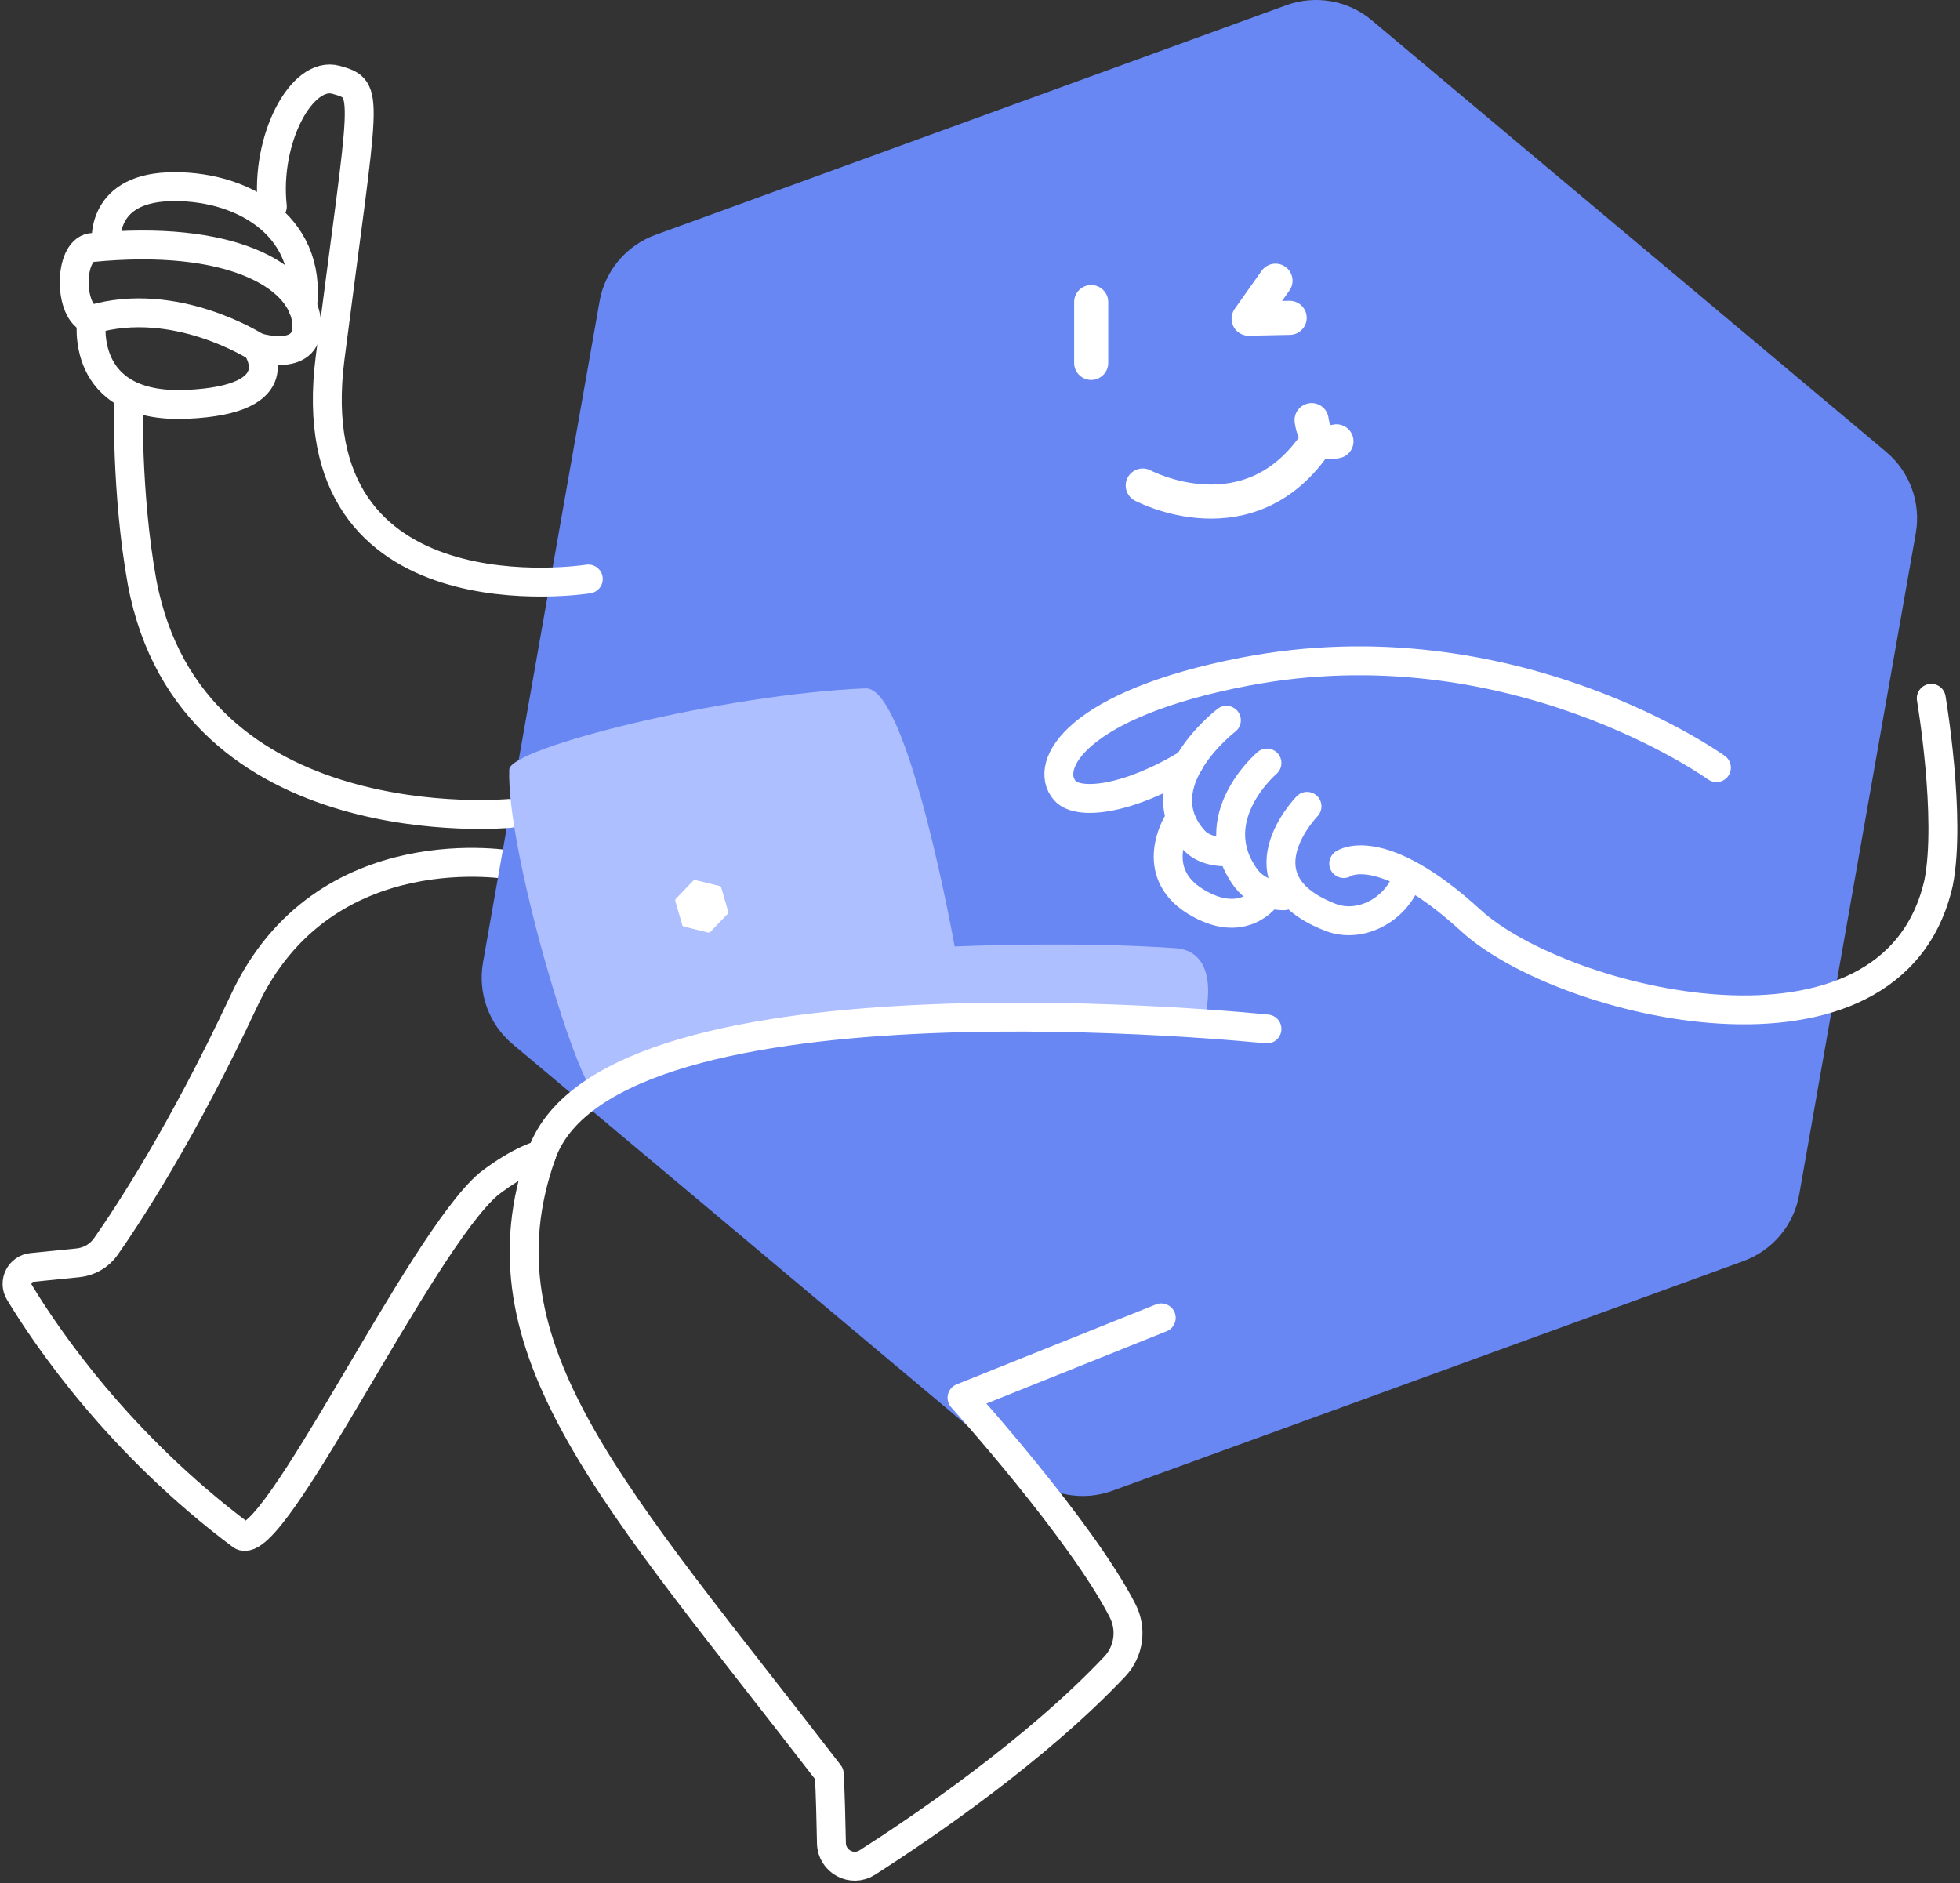
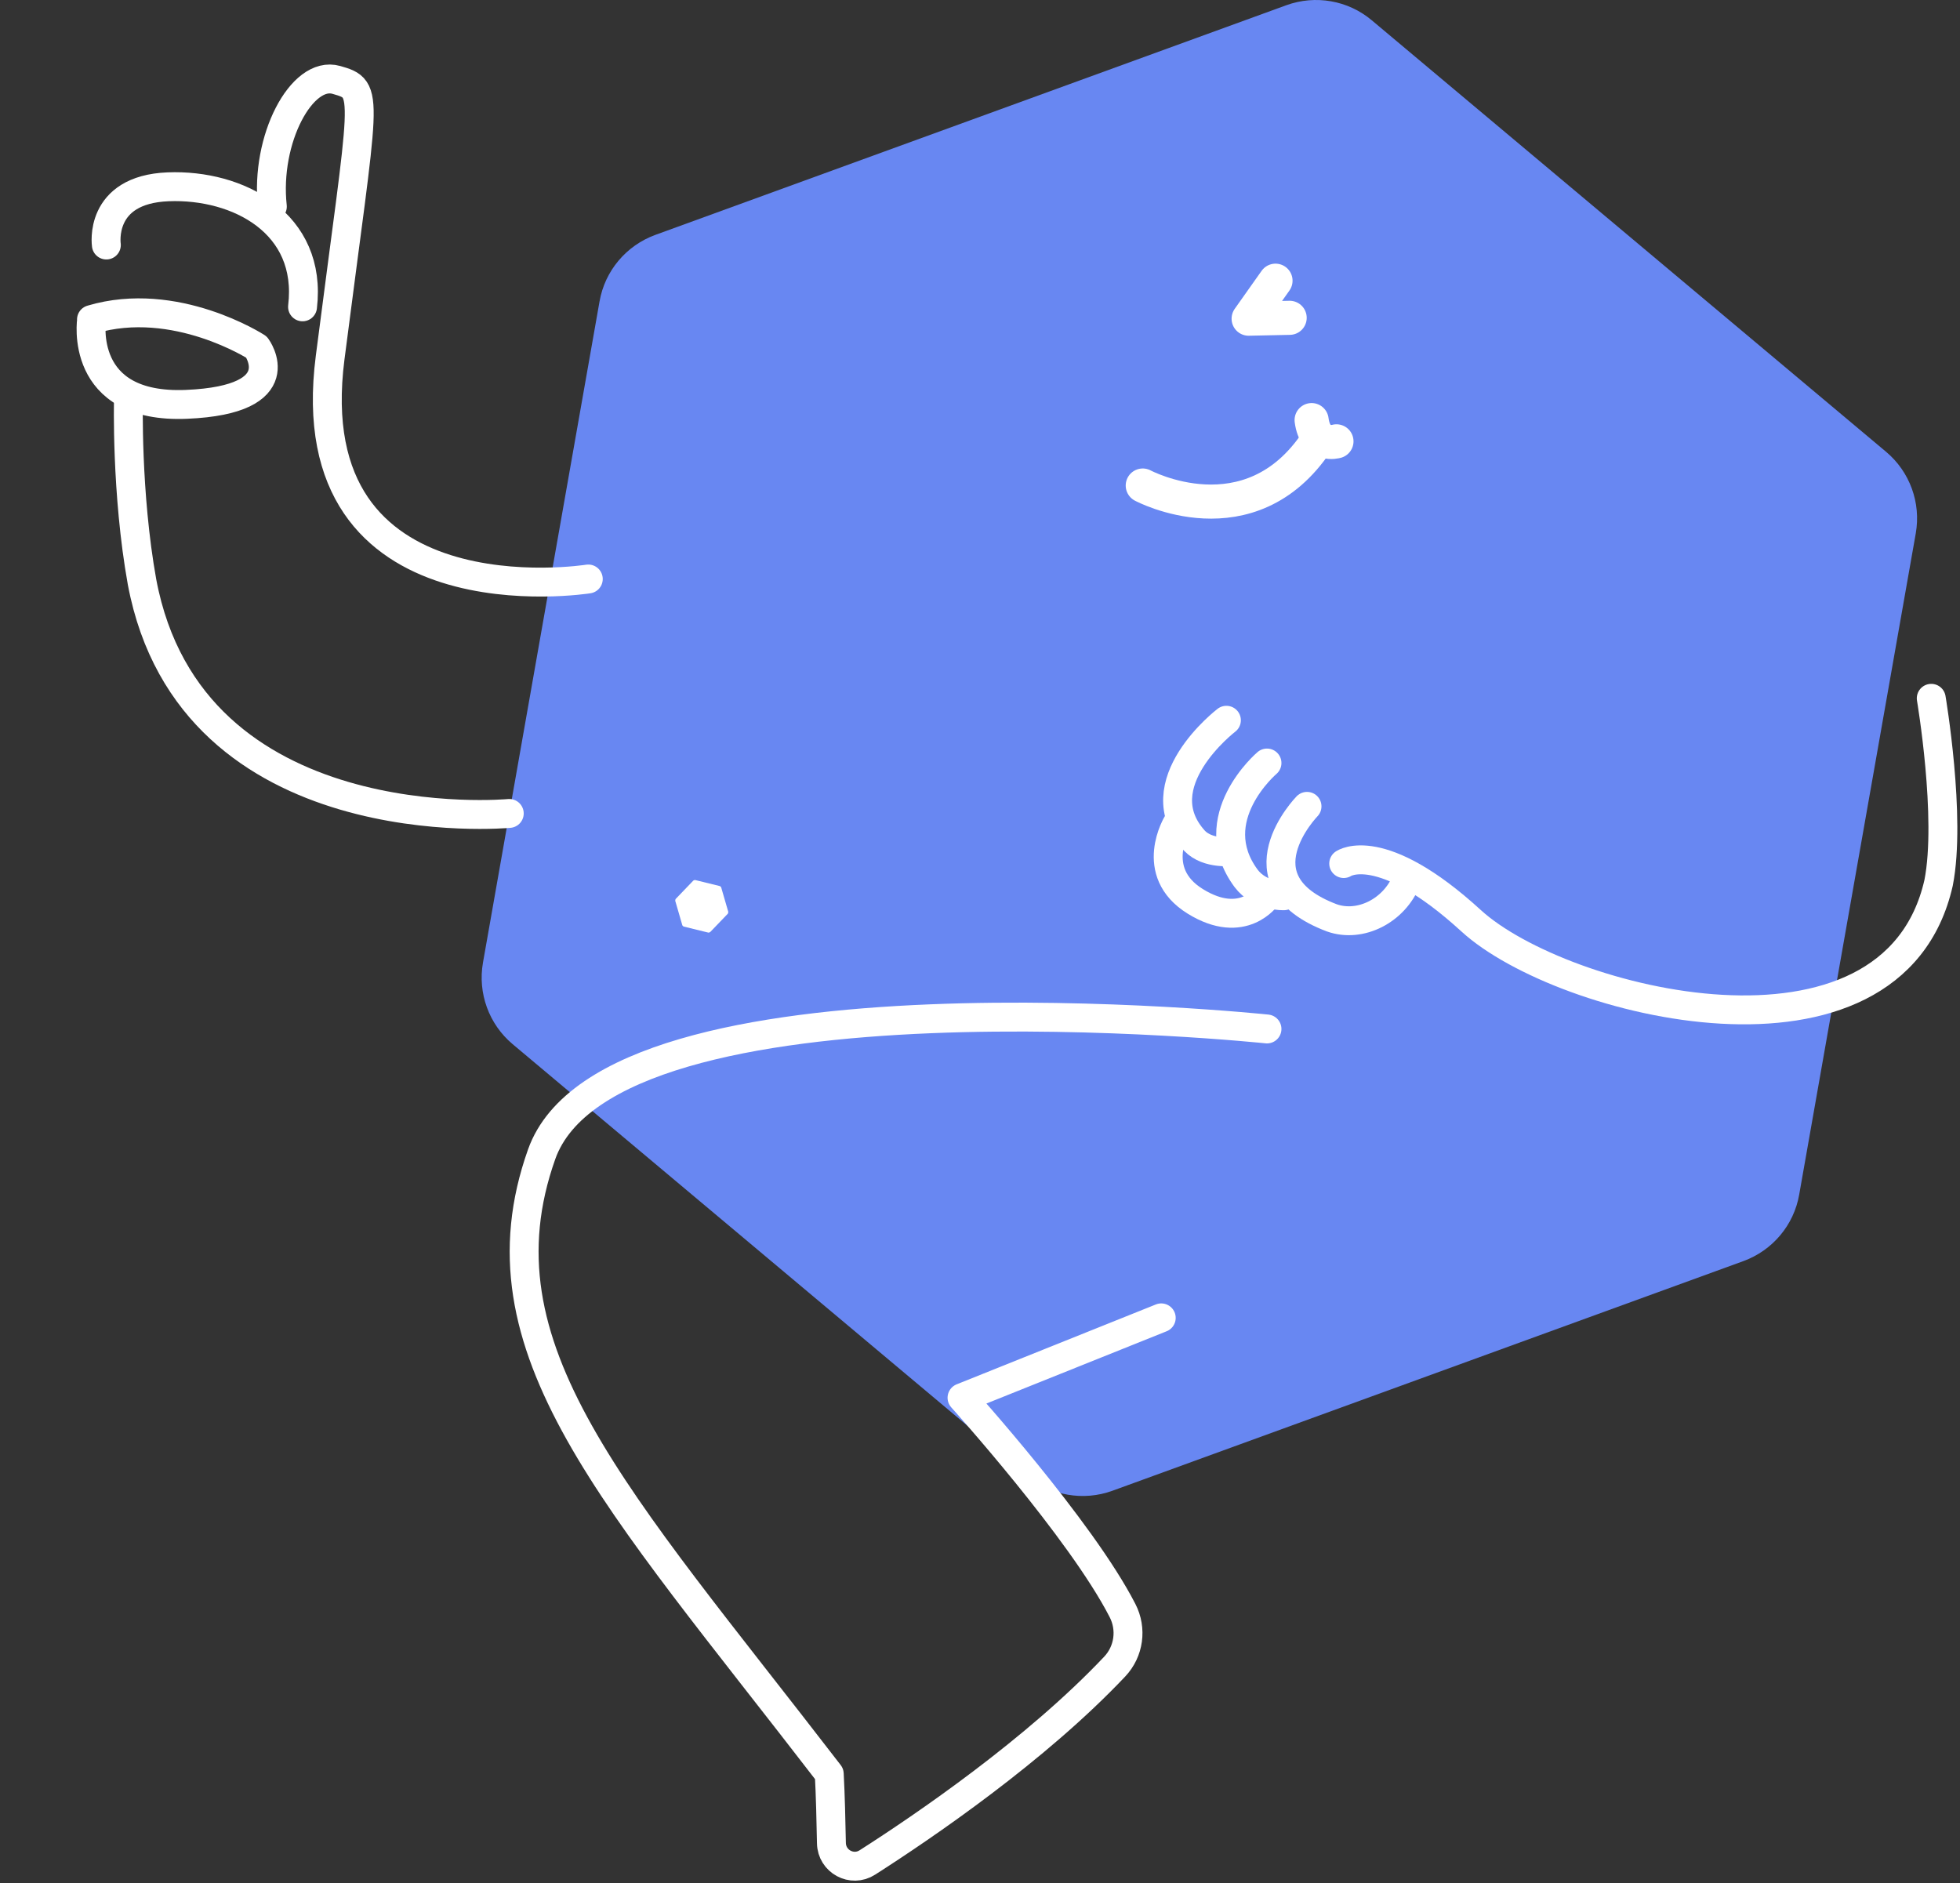
<svg xmlns="http://www.w3.org/2000/svg" width="230" height="221" viewBox="0 0 230 221" fill="none">
  <rect x="0" y="0" width="230" height="221" fill="#333333" stroke="none" />
-   <path d="M60.236 101.565C60.236 101.565 38.011 97.377 28.637 117.432C21.449 132.808 15.024 142.59 12.413 146.302C11.65 147.387 10.463 148.065 9.158 148.201L3.75 148.743C2.343 148.879 1.546 150.439 2.275 151.659C5.479 156.965 13.939 169.426 28.348 180.207C32.095 182.513 49.234 145.862 57.354 138.945C61.117 136.046 63.559 135.487 63.559 135.487" stroke="white" stroke-width="3.391" stroke-linecap="round" stroke-linejoin="round" />
  <path d="M160.967 2.376L221.335 53.03C224.115 55.37 225.438 59.014 224.81 62.591L211.13 140.2C210.502 143.777 208.01 146.744 204.586 147.998L130.537 174.953C127.13 176.19 123.298 175.529 120.518 173.19L60.15 122.535C57.37 120.196 56.048 116.551 56.675 112.974L70.356 35.365C70.983 31.788 73.475 28.822 76.899 27.567L150.948 0.613C154.356 -0.625 158.187 0.036 160.967 2.376Z" fill="#6887F2" />
-   <path d="M201.417 90.089C201.417 90.089 177.395 72.781 146.016 78.833C126.402 82.613 122.35 89.784 124.961 92.785C126.537 94.582 132.488 93.87 139.523 89.547" stroke="white" stroke-width="3.391" stroke-linecap="round" stroke-linejoin="round" />
  <path d="M143.915 84.527C143.915 84.527 134.099 92.037 140.168 98.666C141.762 100.327 144.61 99.92 144.61 99.92" stroke="white" stroke-width="3.391" stroke-linecap="round" stroke-linejoin="round" />
  <path d="M148.677 89.545C148.677 89.545 141.031 96.038 146.219 103.073C147.846 105.243 150.66 105.124 150.66 105.124" stroke="white" stroke-width="3.391" stroke-linecap="round" stroke-linejoin="round" />
  <path d="M153.374 94.631C153.374 94.631 144.83 103.395 156.29 107.718C159.646 108.905 163.647 106.854 165.054 103.277" stroke="white" stroke-width="3.391" stroke-linecap="round" stroke-linejoin="round" />
  <path d="M157.68 101.345C157.68 101.345 162.02 98.344 172.632 108.058C183.244 117.772 222.082 127.52 227.49 103.6C228.999 95.92 226.626 81.951 226.626 81.951" stroke="white" stroke-width="3.391" stroke-linecap="round" stroke-linejoin="round" />
  <path d="M138.185 96.582C138.185 96.582 134.641 102.312 140.27 105.787C145.898 109.263 148.678 105.143 148.678 105.143" stroke="white" stroke-width="3.391" stroke-linecap="round" stroke-linejoin="round" />
  <path d="M69.034 67.949C69.034 67.949 34.688 73.425 38.74 41.978C42.775 10.531 43.503 10.531 39.469 9.378C35.434 8.225 31.094 16.311 31.959 24.245" stroke="white" stroke-width="3.391" stroke-linecap="round" stroke-linejoin="round" />
  <path d="M59.761 95.463C59.761 95.463 22.432 98.972 16.668 68.305C14.786 57.845 15.074 46.877 15.074 46.877" stroke="white" stroke-width="3.391" stroke-linecap="round" stroke-linejoin="round" />
  <path d="M10.751 37.502C10.751 37.502 9.123 47.995 21.889 47.453C34.654 46.91 30.111 40.739 30.111 40.739C30.111 40.739 20.583 34.569 10.734 37.502H10.751Z" stroke="white" stroke-width="3.391" stroke-linecap="round" stroke-linejoin="round" />
-   <path d="M30.112 40.74C30.112 40.74 36.605 42.791 35.96 37.604C35.316 32.416 27.162 27.432 10.684 29.06C8.039 29.5 8.039 36.739 10.752 37.502" stroke="white" stroke-width="3.391" stroke-linecap="round" stroke-linejoin="round" />
  <path d="M12.48 28.754C12.48 28.754 11.514 22.244 19.736 21.922C27.958 21.6 36.672 26.194 35.502 36.01" stroke="white" stroke-width="3.391" stroke-linecap="round" stroke-linejoin="round" />
-   <path d="M128.047 35.451V42.588" stroke="white" stroke-width="4" stroke-linecap="round" stroke-linejoin="round" />
  <path d="M149.677 32.941L146.523 37.4L151.338 37.298" stroke="white" stroke-width="4" stroke-linecap="round" stroke-linejoin="round" />
  <path d="M134.098 56.98C134.098 56.98 146.643 63.694 154.542 51.793" stroke="white" stroke-width="4" stroke-linecap="round" stroke-linejoin="round" />
  <path d="M156.83 51.793C156.83 51.793 154.338 52.556 153.914 49.301" stroke="white" stroke-width="4" stroke-linecap="round" stroke-linejoin="round" />
-   <path d="M141.387 119.365C141.387 119.365 80.68 116.67 69.728 128.164C67.44 126.451 59.421 99.615 59.76 90.309C59.76 87.783 84.969 81.442 101.633 80.781C106.617 80.781 112.025 111.075 112.025 111.075C112.025 111.075 126.469 110.431 138.183 111.296C143.404 111.94 141.387 119.348 141.387 119.348V119.365Z" fill="#ADBFFF" />
  <path d="M81.578 103.278L84.477 103.99C84.477 103.99 84.612 104.074 84.629 104.142L85.46 107.007C85.46 107.007 85.46 107.16 85.409 107.228L83.341 109.381C83.341 109.381 83.205 109.465 83.12 109.448L80.222 108.736C80.222 108.736 80.086 108.652 80.069 108.584L79.238 105.719C79.238 105.719 79.238 105.566 79.289 105.498L81.357 103.345C81.357 103.345 81.493 103.261 81.578 103.278Z" fill="white" />
  <path d="M148.677 120.756C148.677 120.756 71.628 112.669 63.558 135.471C55.472 158.272 72.221 175.58 97.311 208.18C97.446 210.672 97.514 213.757 97.565 216.3C97.599 218.453 99.972 219.742 101.786 218.572C108.415 214.334 121.536 205.4 130.809 195.584C132.487 193.804 132.843 191.177 131.724 189.007C126.859 179.513 112.89 164.036 112.89 164.036L136.268 154.661" stroke="white" stroke-width="3.391" stroke-linecap="round" stroke-linejoin="round" />
</svg>